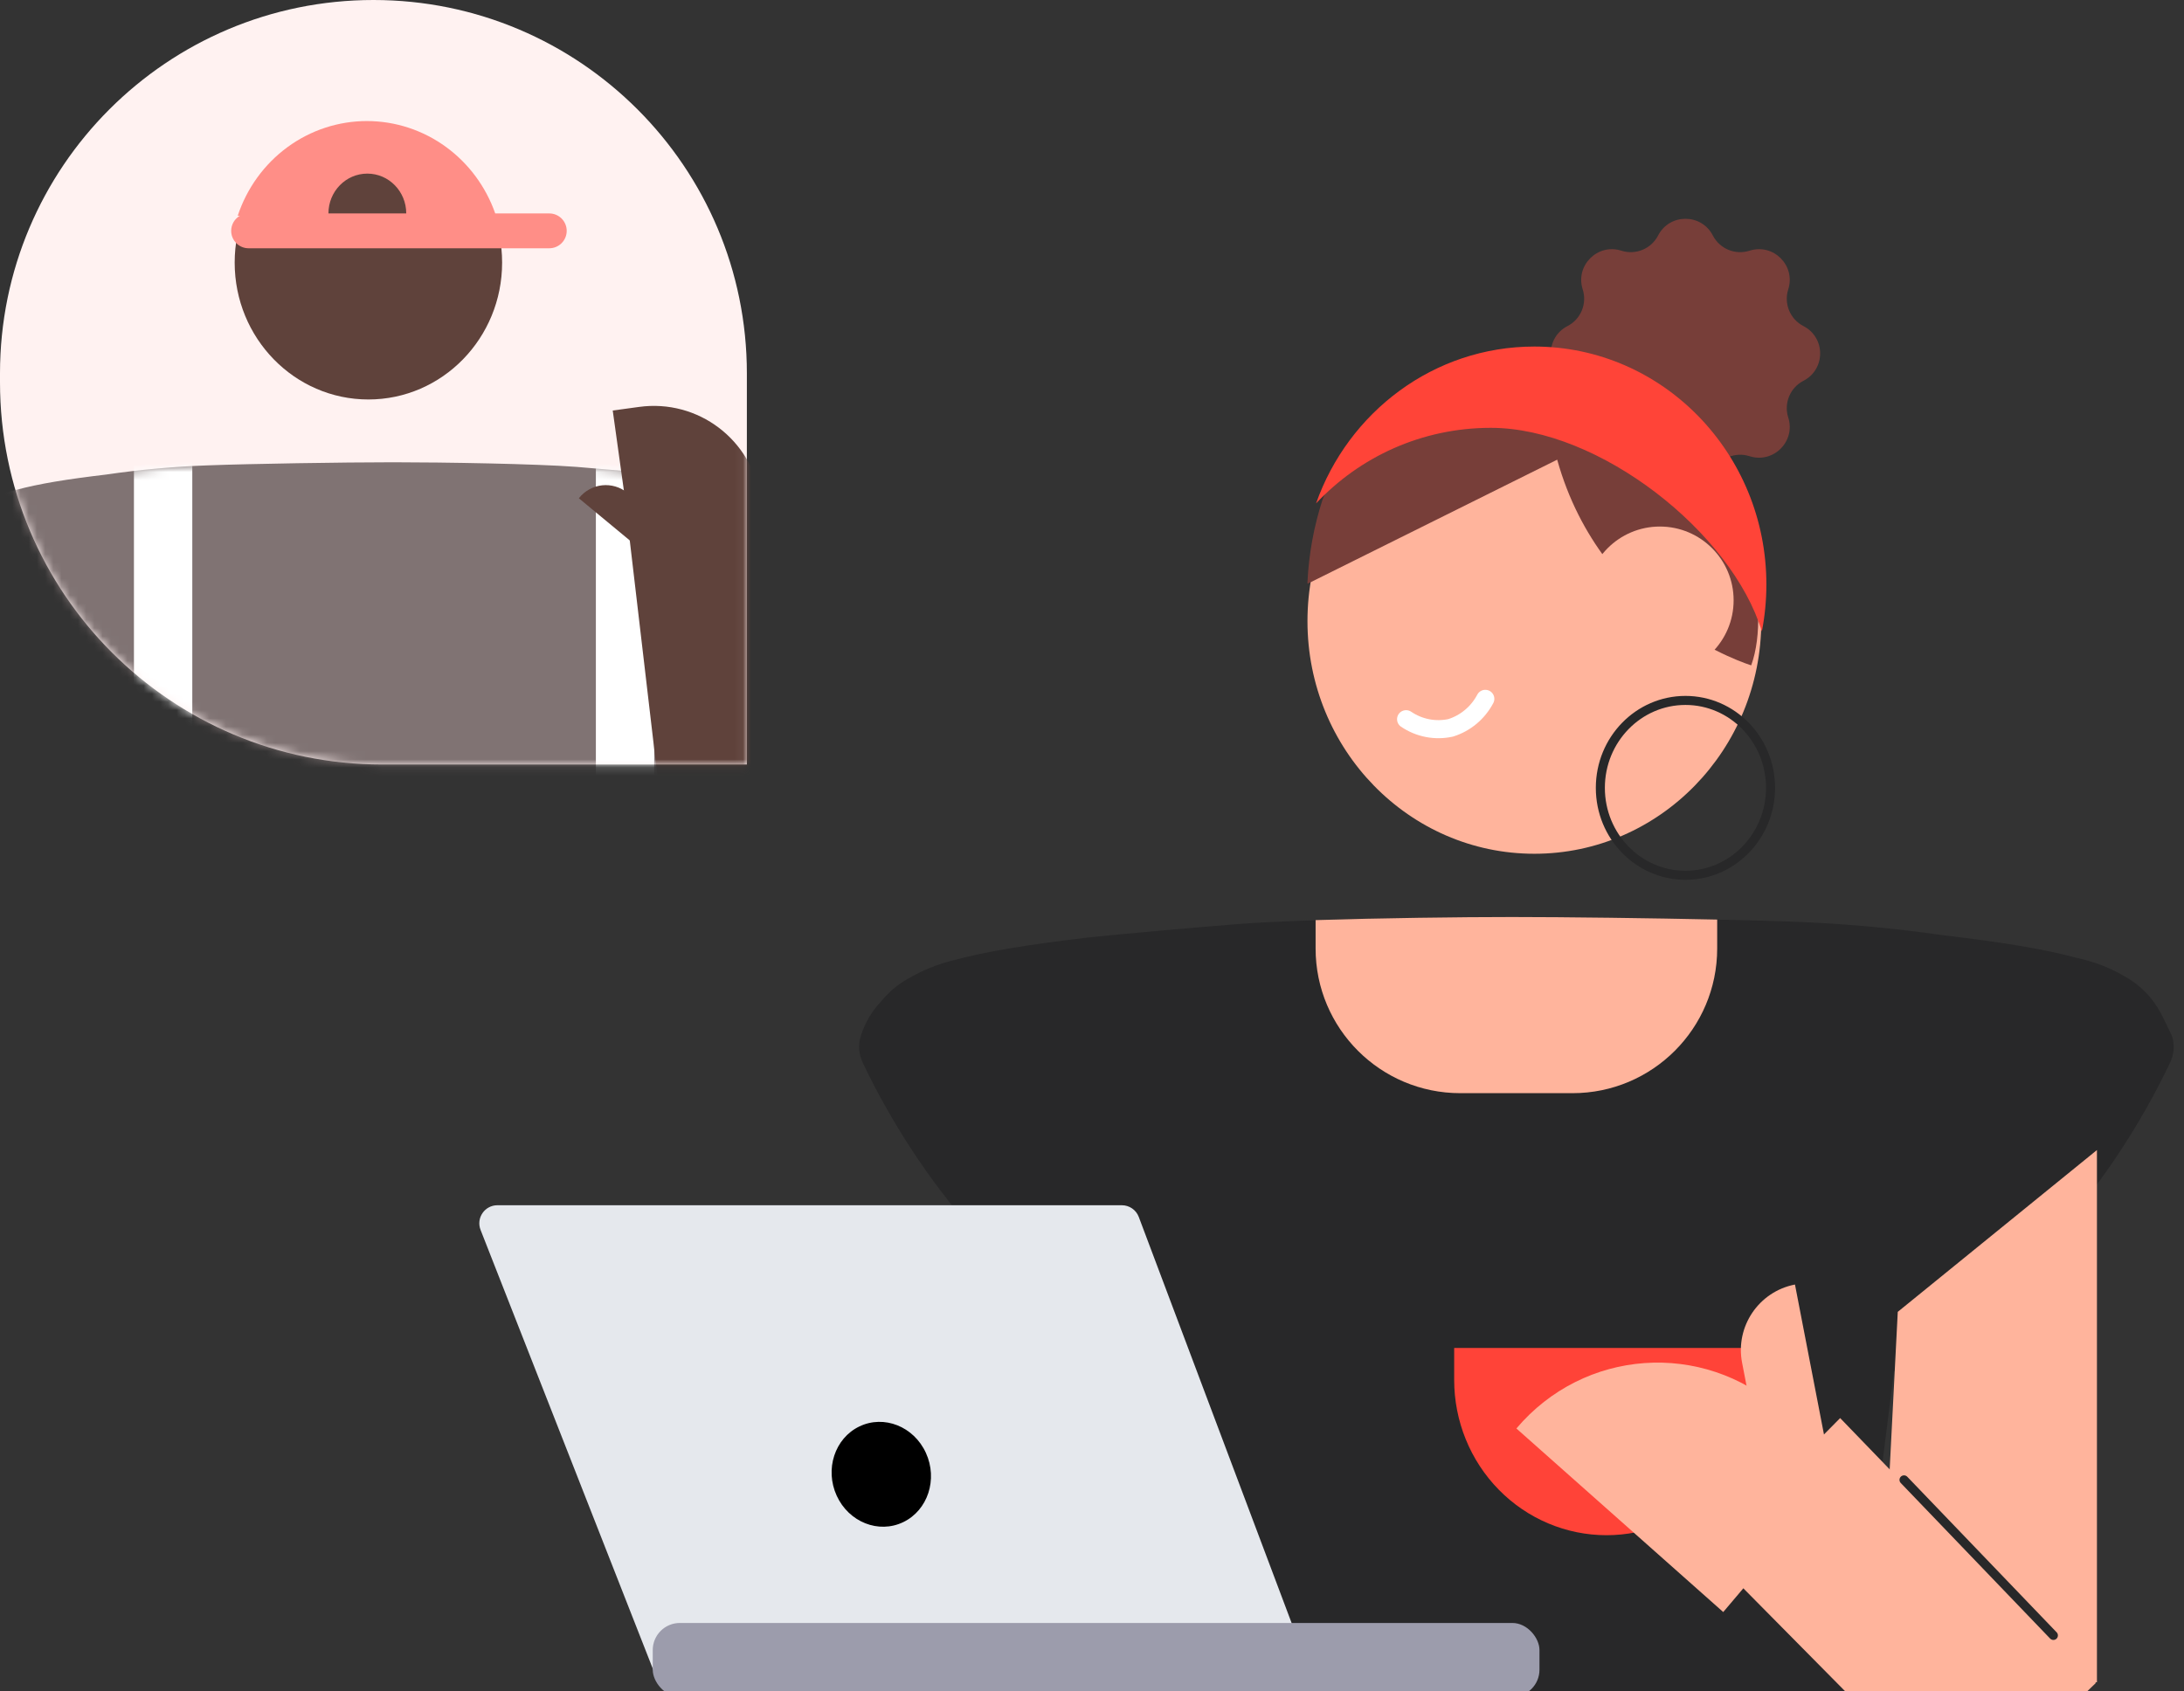
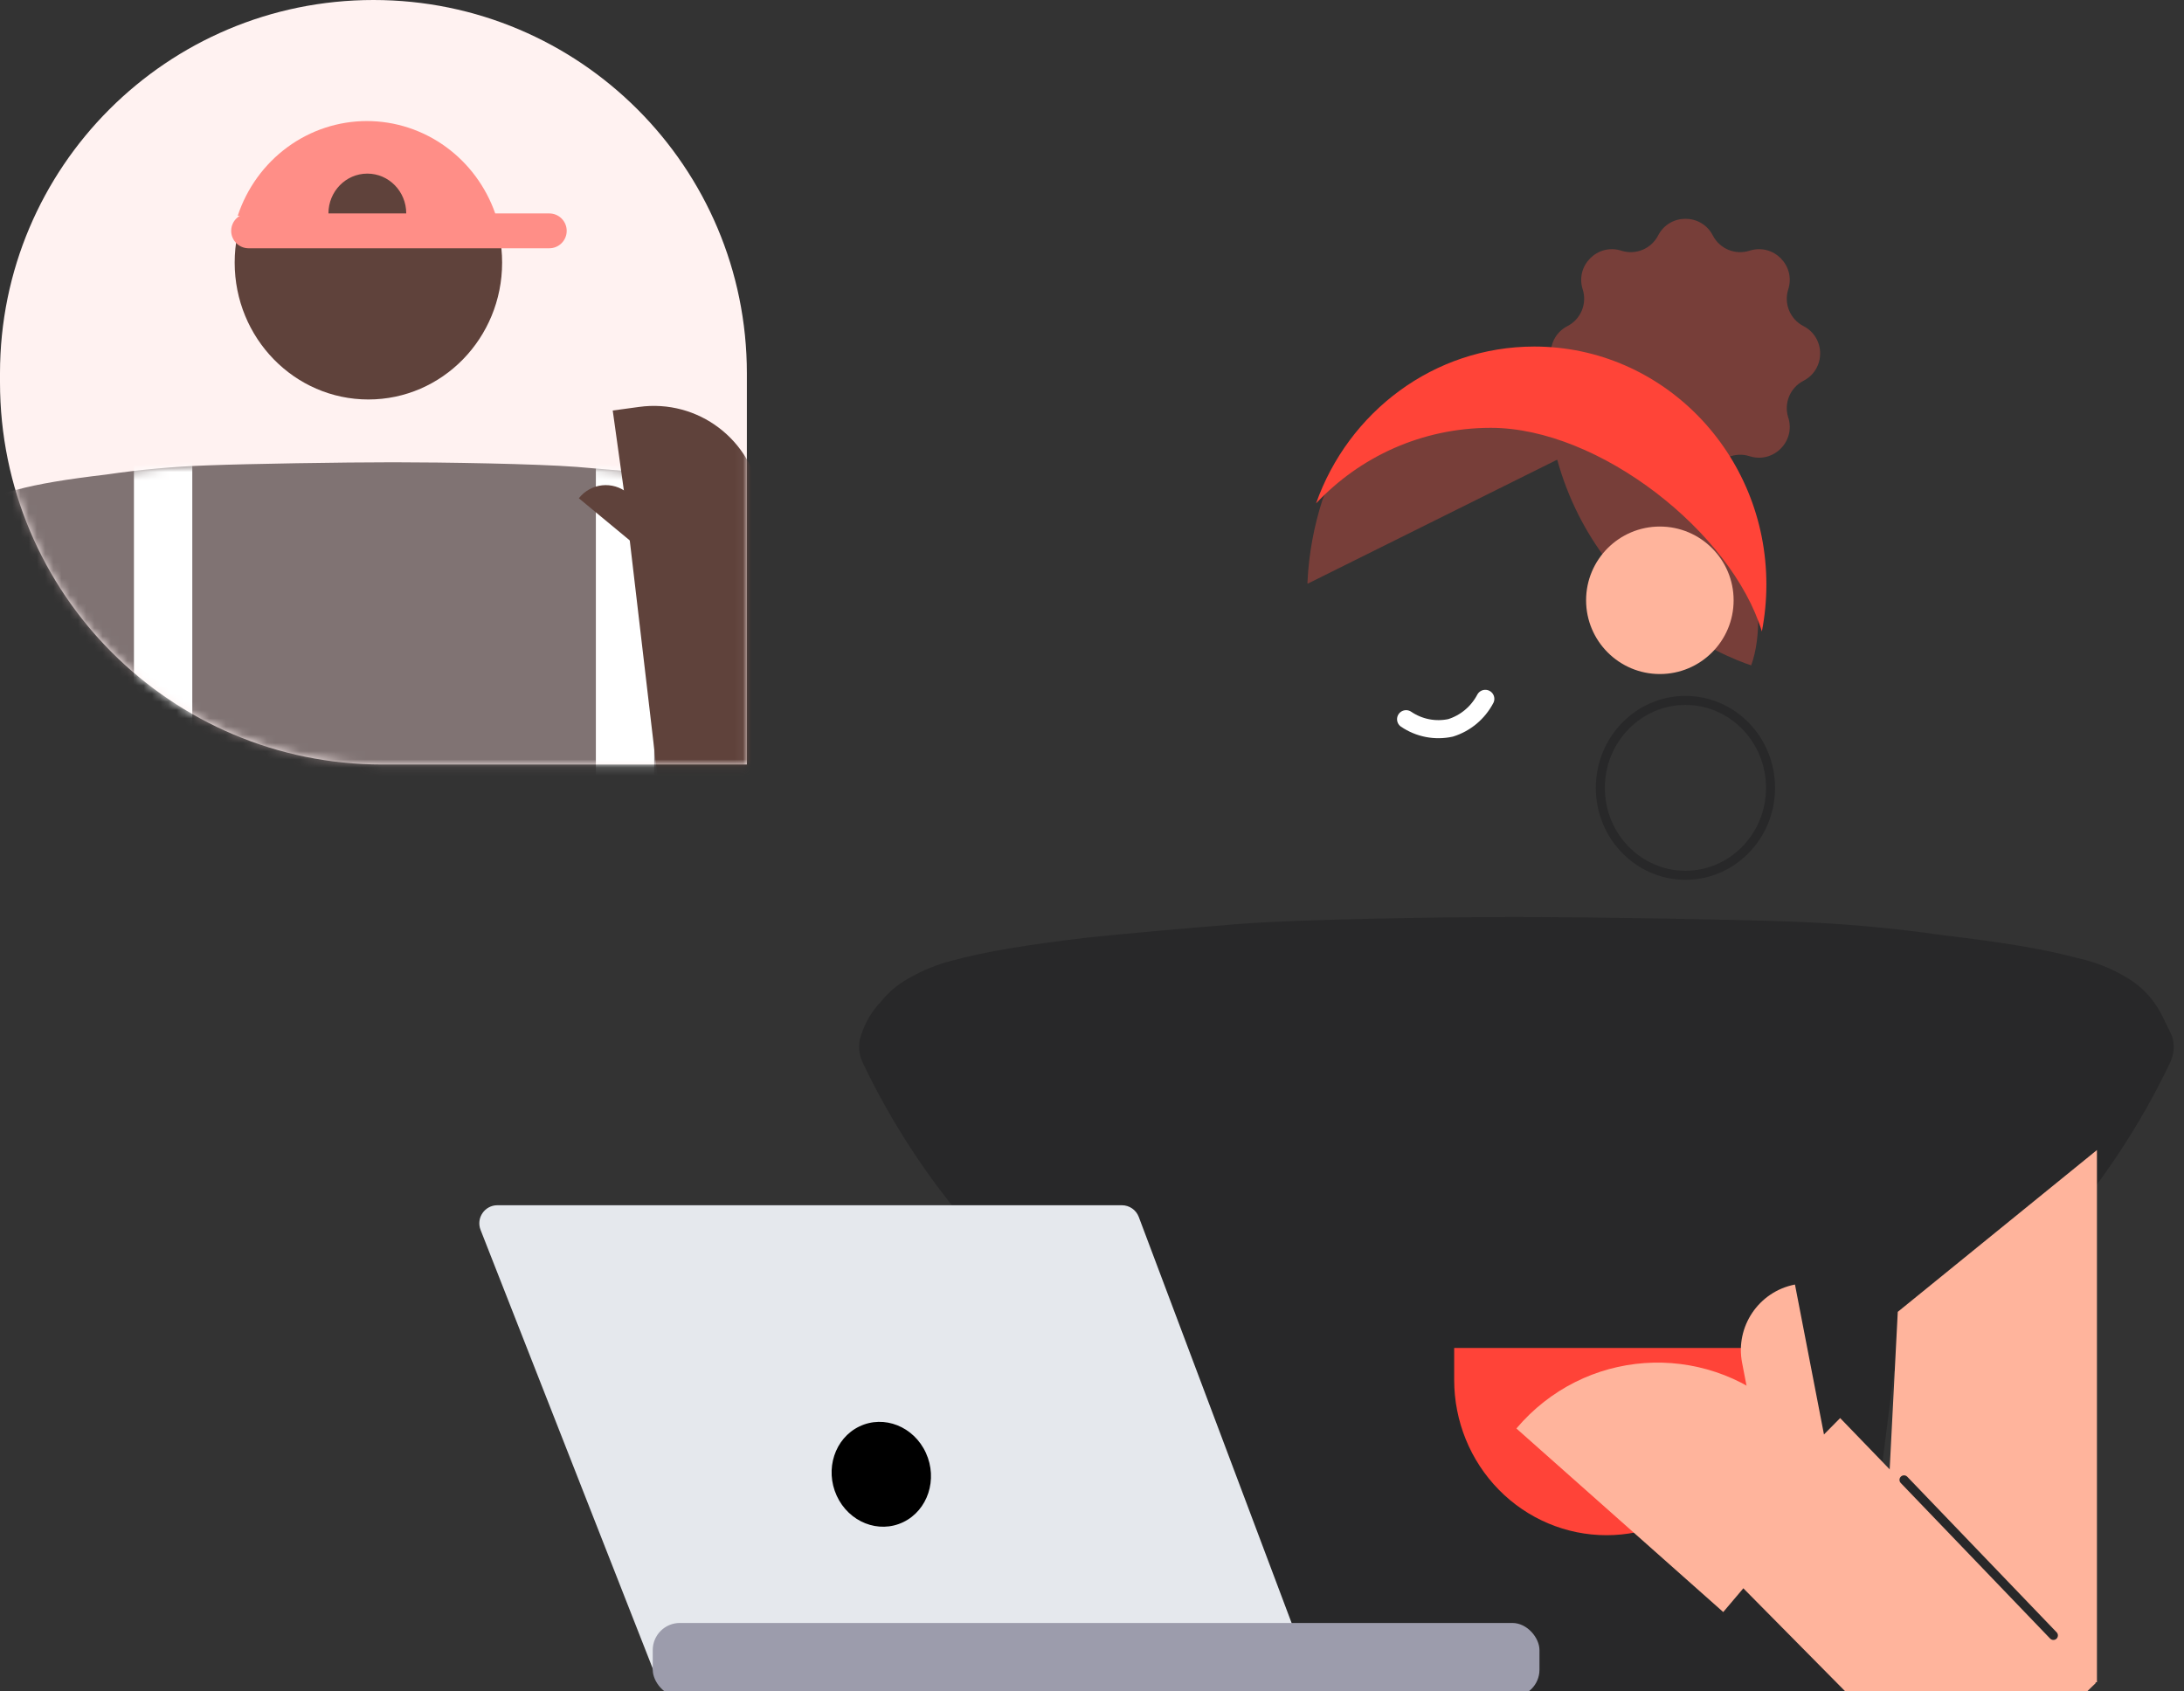
<svg xmlns="http://www.w3.org/2000/svg" width="266" height="206" viewBox="0 0 266 206" fill="none">
  <rect x="0" y="0" width="266" height="206" fill="#333333" stroke="none" />
  <path d="M184.7 180.176C167.796 180.178 151.245 175.253 137.004 165.983C123.252 157.032 112.21 144.392 105.084 129.469C104.592 128.438 104.483 127.255 104.853 126.175C105.34 124.607 106.182 123.178 107.31 122.002C108.217 120.867 109.332 119.922 110.594 119.222C112.303 118.217 114.144 117.467 116.062 116.993C120.161 115.879 125.362 115.049 132.472 114.207C137.94 113.65 144.229 113.092 151.065 112.542C158.449 111.984 175.126 111.706 184.426 111.706C193.725 111.706 210.676 111.985 218.054 112.263C224.279 112.478 230.487 113.034 236.653 113.928C243.763 114.764 248.957 115.6 253.057 116.715C255.071 117.143 257.005 117.895 258.786 118.944C260.049 119.642 261.165 120.586 262.07 121.723C263.165 123.116 263.706 124.51 264.527 126.181C264.896 127.259 264.79 128.435 264.299 129.464C257.177 144.388 246.138 157.031 232.387 165.983C218.149 175.253 201.601 180.178 184.7 180.176Z" fill="#282829" />
  <path fill-rule="evenodd" clip-rule="evenodd" d="M134.285 140.002H234.102L224.906 212.654H143.482L134.285 140.002Z" fill="#282829" />
-   <path d="M160.234 112.084V115.545C160.234 125.277 168.123 133.166 177.856 133.166H191.523C201.255 133.166 209.144 125.277 209.144 115.545V112.017C201.005 111.841 190.698 111.706 184.157 111.706C177.844 111.706 168.149 111.832 160.234 112.084Z" fill="#FFB49C" />
  <ellipse rx="3.54" ry="3.624" transform="matrix(-1 0 0 1 184.142 169.312)" fill="white" />
  <path d="M208.613 28.684C207.218 25.976 203.345 25.976 201.95 28.684C201.112 30.312 199.22 31.095 197.476 30.538C194.574 29.609 191.836 32.347 192.764 35.249C193.322 36.993 192.539 38.885 190.911 39.723C188.203 41.118 188.203 44.991 190.911 46.386C192.539 47.225 193.322 49.117 192.764 50.86C191.836 53.762 194.574 56.5 197.476 55.572C199.22 55.014 201.112 55.798 201.95 57.425C203.345 60.134 207.218 60.134 208.613 57.425C209.452 55.798 211.344 55.014 213.087 55.572C215.989 56.5 218.727 53.762 217.799 50.86C217.241 49.117 218.025 47.225 219.652 46.386C222.361 44.991 222.361 41.118 219.652 39.723C218.025 38.885 217.241 36.993 217.799 35.249C218.727 32.347 215.989 29.609 213.087 30.538C211.344 31.095 209.452 30.312 208.613 28.684Z" fill="#773E39" />
-   <path d="M186.879 104.002C171.616 104.002 159.243 91.314 159.243 75.663C159.243 60.011 171.616 47.324 186.879 47.324C202.142 47.324 214.515 60.011 214.515 75.663C214.515 91.314 202.142 104.002 186.879 104.002Z" fill="#FFB49C" />
  <path d="M159.243 70.917C159.405 67.507 160.019 64.136 161.067 60.902C162.742 56.405 165.493 52.434 169.056 49.368C172.619 46.302 176.875 44.245 181.416 43.394C185.93 42.993 190.476 43.357 194.879 44.471C200.184 46.377 204.788 49.968 208.048 54.743C212.014 60.55 215.912 73.794 213.288 81.048C213.288 81.048 195.114 75.578 189.657 55.996L159.264 71.105C159.237 71.04 159.243 70.975 159.243 70.917Z" fill="#773E39" />
  <path d="M194.914 95.973C194.914 101.868 199.568 106.623 205.279 106.623C210.989 106.623 215.643 101.868 215.643 95.973C215.643 90.077 210.989 85.323 205.279 85.323C199.568 85.323 194.914 90.077 194.914 95.973Z" stroke="#282829" stroke-width="1.101" />
  <path fill-rule="evenodd" clip-rule="evenodd" d="M160.288 61.324C164.226 50.178 174.641 42.214 186.87 42.214C202.481 42.214 215.136 55.191 215.136 71.199C215.136 73.158 214.946 75.072 214.585 76.922C210.92 64.856 194.776 52.116 181.574 52.116C173.171 52.116 165.599 55.658 160.288 61.324Z" fill="#FF4438" />
  <path d="M180.902 85.131C180.004 86.833 178.484 88.103 176.675 88.665C175.748 88.866 174.792 88.877 173.861 88.696C172.93 88.515 172.044 88.147 171.255 87.611" stroke="white" stroke-width="2.203" stroke-linecap="round" stroke-linejoin="round" />
  <circle r="8.984" transform="matrix(-1 0 0 1 202.162 73.125)" fill="#FFB49C" />
  <path d="M177.217 164.201H214.224V168.093C214.224 173.11 212.269 177.923 208.789 181.471C205.309 185.019 200.589 187.012 195.668 187.012C190.746 187.012 186.026 185.019 182.546 181.471C179.066 177.923 177.111 173.11 177.111 168.093V164.201H177.217Z" fill="#FF4338" />
  <path d="M160.185 205.342H80.32L58.532 149.824C57.965 148.379 59.03 146.817 60.582 146.817H136.636C137.553 146.817 138.375 147.385 138.698 148.244L160.185 205.342Z" fill="#E5E8ED" />
  <rect x="79.5" y="197.703" width="108" height="9" rx="3.304" fill="#9C9CAC" />
  <path d="M110.008 185.42C113.007 183.978 114.243 180.199 112.768 176.981C111.293 173.762 107.667 172.322 104.668 173.764C101.669 175.206 100.433 178.984 101.907 182.203C103.382 185.421 107.009 186.862 110.008 185.42Z" fill="black" />
  <path d="M231.138 159.804L255.396 140.094V204.929L228.864 204.149L231.138 159.804Z" fill="#FFB49C" />
  <path d="M207.982 189.083L224.121 172.743L255.269 205.005L251.658 208.492C244.715 215.195 233.672 215.067 226.887 208.204L207.982 189.083Z" fill="#FFB49C" />
  <path d="M231.899 180.271L250.092 199.222" stroke="#282829" stroke-width="1.101" stroke-linecap="round" stroke-linejoin="round" />
  <path d="M218.618 156.476L222.324 175.638L214.34 177.182L212.178 166.004C211.325 161.595 214.209 157.329 218.618 156.476Z" fill="#FFB49C" />
  <path d="M184.689 174.011C192.927 164.283 207.333 163.257 216.867 171.719L224.797 178.759L209.881 196.373L184.689 174.011Z" fill="#FFB49C" />
  <path d="M0 45.483C0 20.363 20.363 0 45.483 0C70.602 0 90.965 20.363 90.965 45.483V93.131H46.566C20.848 93.131 0 72.283 0 46.566V45.483Z" fill="#FFF2F1" />
  <mask id="mask0_85_14324" style="mask-type:alpha" maskUnits="userSpaceOnUse" x="0" y="0" width="91" height="94">
    <path d="M0 45.483C0 20.363 20.363 0 45.483 0C70.602 0 90.965 20.363 90.965 45.483V93.131H46.566C20.848 93.131 0 72.283 0 46.566V45.483Z" fill="white" />
  </mask>
  <g mask="url(#mask0_85_14324)">
    <path d="M47.703 102.397C59.016 102.4 81.435 102.088 90.965 95.848C100.496 89.609 96.738 77.703 101.48 67.188C101.378 66.804 101.263 66.425 101.139 66.05C100.812 64.994 100.247 64.032 99.491 63.241C98.885 62.476 98.138 61.84 97.293 61.37C96.149 60.693 94.917 60.188 93.633 59.87C90.89 59.12 87.414 58.561 82.656 57.994C78.996 57.619 74.784 57.244 70.208 56.873C65.271 56.498 54.106 56.311 47.887 56.311C41.667 56.311 30.315 56.498 25.378 56.686C21.213 56.83 17.059 57.204 12.935 57.807C8.176 58.369 4.696 58.932 1.953 59.682C0.605 59.971 -0.689 60.477 -1.881 61.182C-2.725 61.653 -3.471 62.288 -4.075 63.053C-4.732 63.988 -5.284 64.994 -5.724 66.054C-5.851 66.429 -5.962 66.804 -6.064 67.188C-1.323 77.701 6.261 86.604 15.789 92.844C25.318 99.084 36.393 102.398 47.703 102.397Z" fill="#807373" />
    <mask id="mask1_85_14324" style="mask-type:alpha" maskUnits="userSpaceOnUse" x="-7" y="56" width="109" height="48">
      <path d="M47.703 102.396C59.016 102.399 85.983 105.968 95.514 99.728C105.044 93.488 96.738 77.702 101.48 67.187C101.378 66.803 101.263 66.424 101.139 66.049C100.812 64.993 100.247 64.032 99.491 63.24C98.885 62.475 98.138 61.839 97.293 61.369C96.149 60.692 94.917 60.187 93.633 59.869C90.89 59.119 87.414 58.56 82.656 57.994C78.996 57.618 74.784 57.243 70.208 56.873C65.271 56.498 54.106 56.31 47.887 56.31C41.667 56.31 30.315 56.498 25.378 56.685C21.213 56.829 17.059 57.204 12.935 57.806C8.176 58.369 4.696 58.931 1.953 59.681C0.605 59.97 -0.689 60.477 -1.881 61.182C-2.725 61.652 -3.471 62.288 -4.075 63.053C-4.732 63.987 -5.284 64.993 -5.724 66.053C-5.851 66.428 -5.962 66.803 -6.064 67.187C-1.323 77.701 6.261 86.604 15.789 92.843C25.318 99.083 36.393 102.398 47.703 102.396Z" fill="#282829" />
    </mask>
    <g mask="url(#mask1_85_14324)">
      <rect x="16.313" y="56.315" width="7.107" height="43.049" fill="white" />
      <rect x="72.574" y="56.315" width="7.107" height="43.049" fill="white" />
    </g>
    <path d="M44.868 48.662C53.863 48.662 61.155 41.197 61.155 31.988C61.155 22.78 53.863 15.315 44.868 15.315C35.874 15.315 28.582 22.78 28.582 31.988C28.582 41.197 35.874 48.662 44.868 48.662Z" fill="#5F423B" />
    <path fill-rule="evenodd" clip-rule="evenodd" d="M54.36 17.929C57.1 19.94 59.177 22.755 60.316 25.999H66.899C68.071 25.999 69.021 26.949 69.021 28.121C69.021 29.293 68.071 30.244 66.899 30.244H30.279C29.108 30.244 28.157 29.293 28.157 28.121C28.157 27.339 28.581 26.655 29.211 26.287H28.951C30.067 22.922 32.184 19.999 35.006 17.929C37.828 15.859 41.212 14.746 44.683 14.746C48.154 14.746 51.538 15.859 54.36 17.929ZM44.74 21.148C47.356 21.148 49.478 23.32 49.478 25.999H40.002C40.002 23.32 42.123 21.148 44.74 21.148Z" fill="#FF8E87" />
    <path d="M76.357 62.887L92.539 60.132L99.44 102.614L81.249 104.609L76.357 62.887Z" fill="#5F423B" />
    <path d="M70.5 60.695C71.966 58.839 74.631 58.557 76.453 60.065L81.719 64.426L79.064 67.787L70.5 60.695Z" fill="#5F423B" />
    <path d="M92.62 60.766C91.62 53.581 85.02 48.583 77.834 49.569L74.628 50.008L76.862 66.046L93.047 63.827L92.62 60.766Z" fill="#5F423B" />
  </g>
</svg>